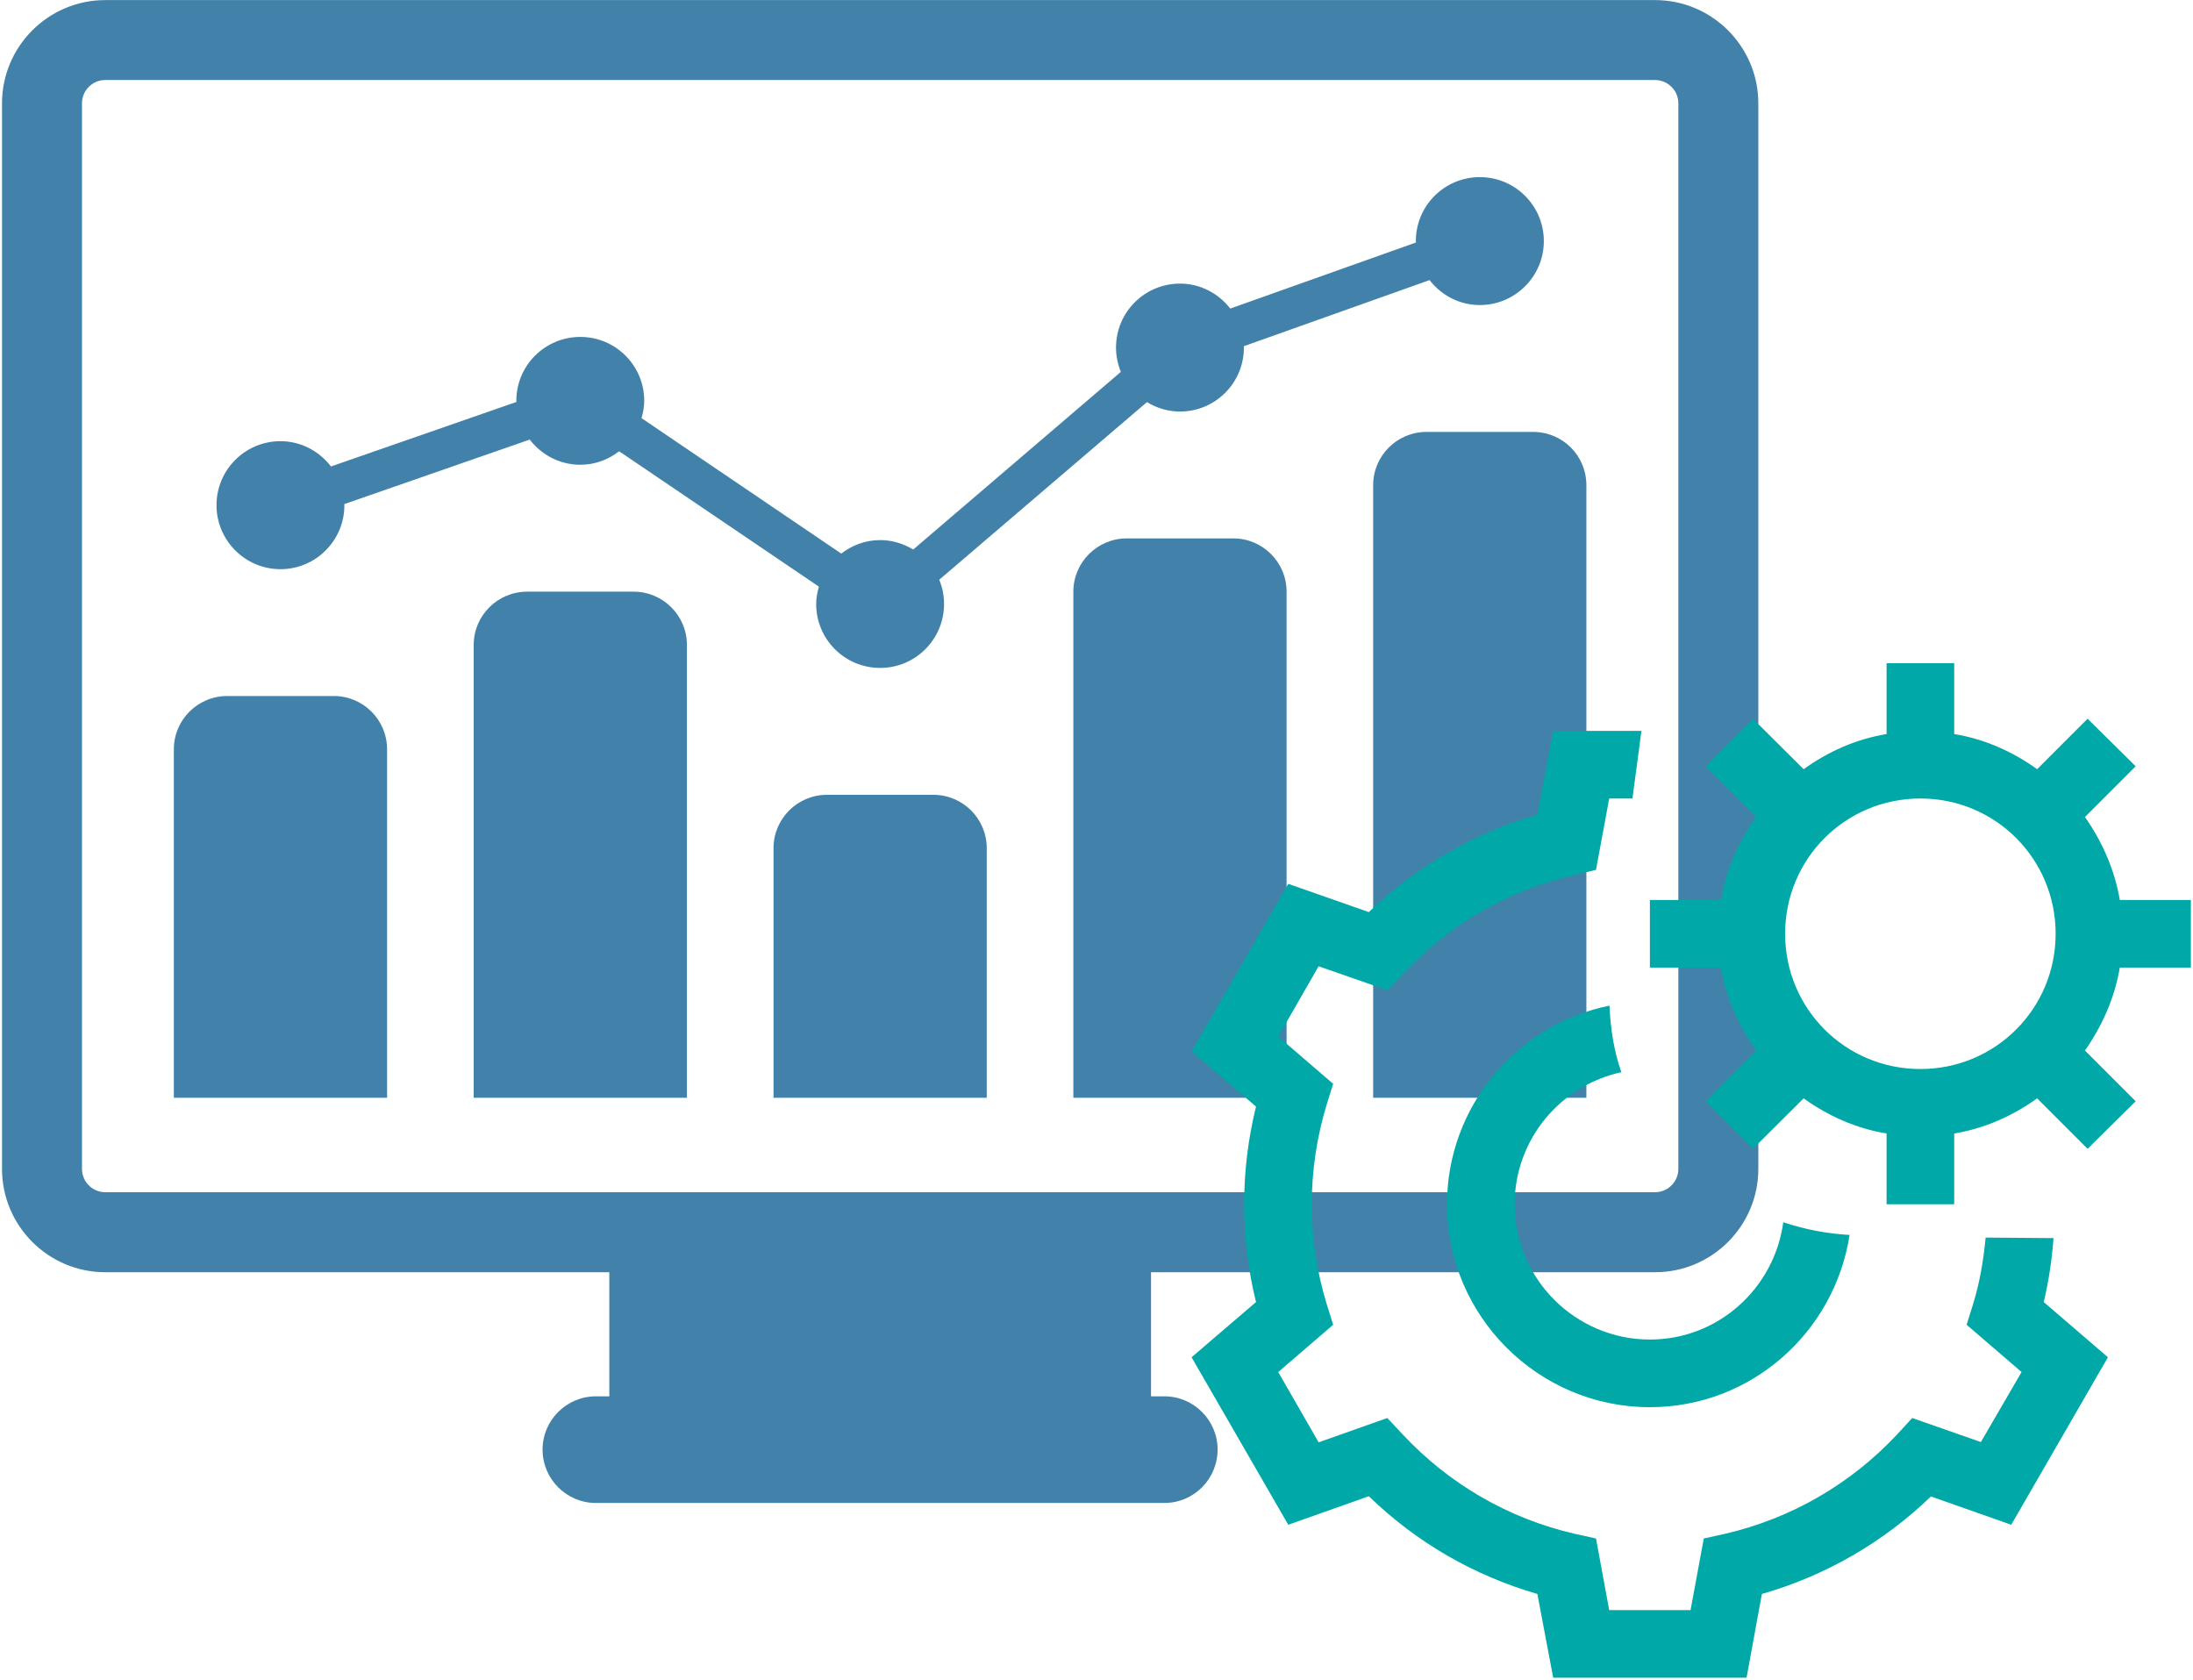
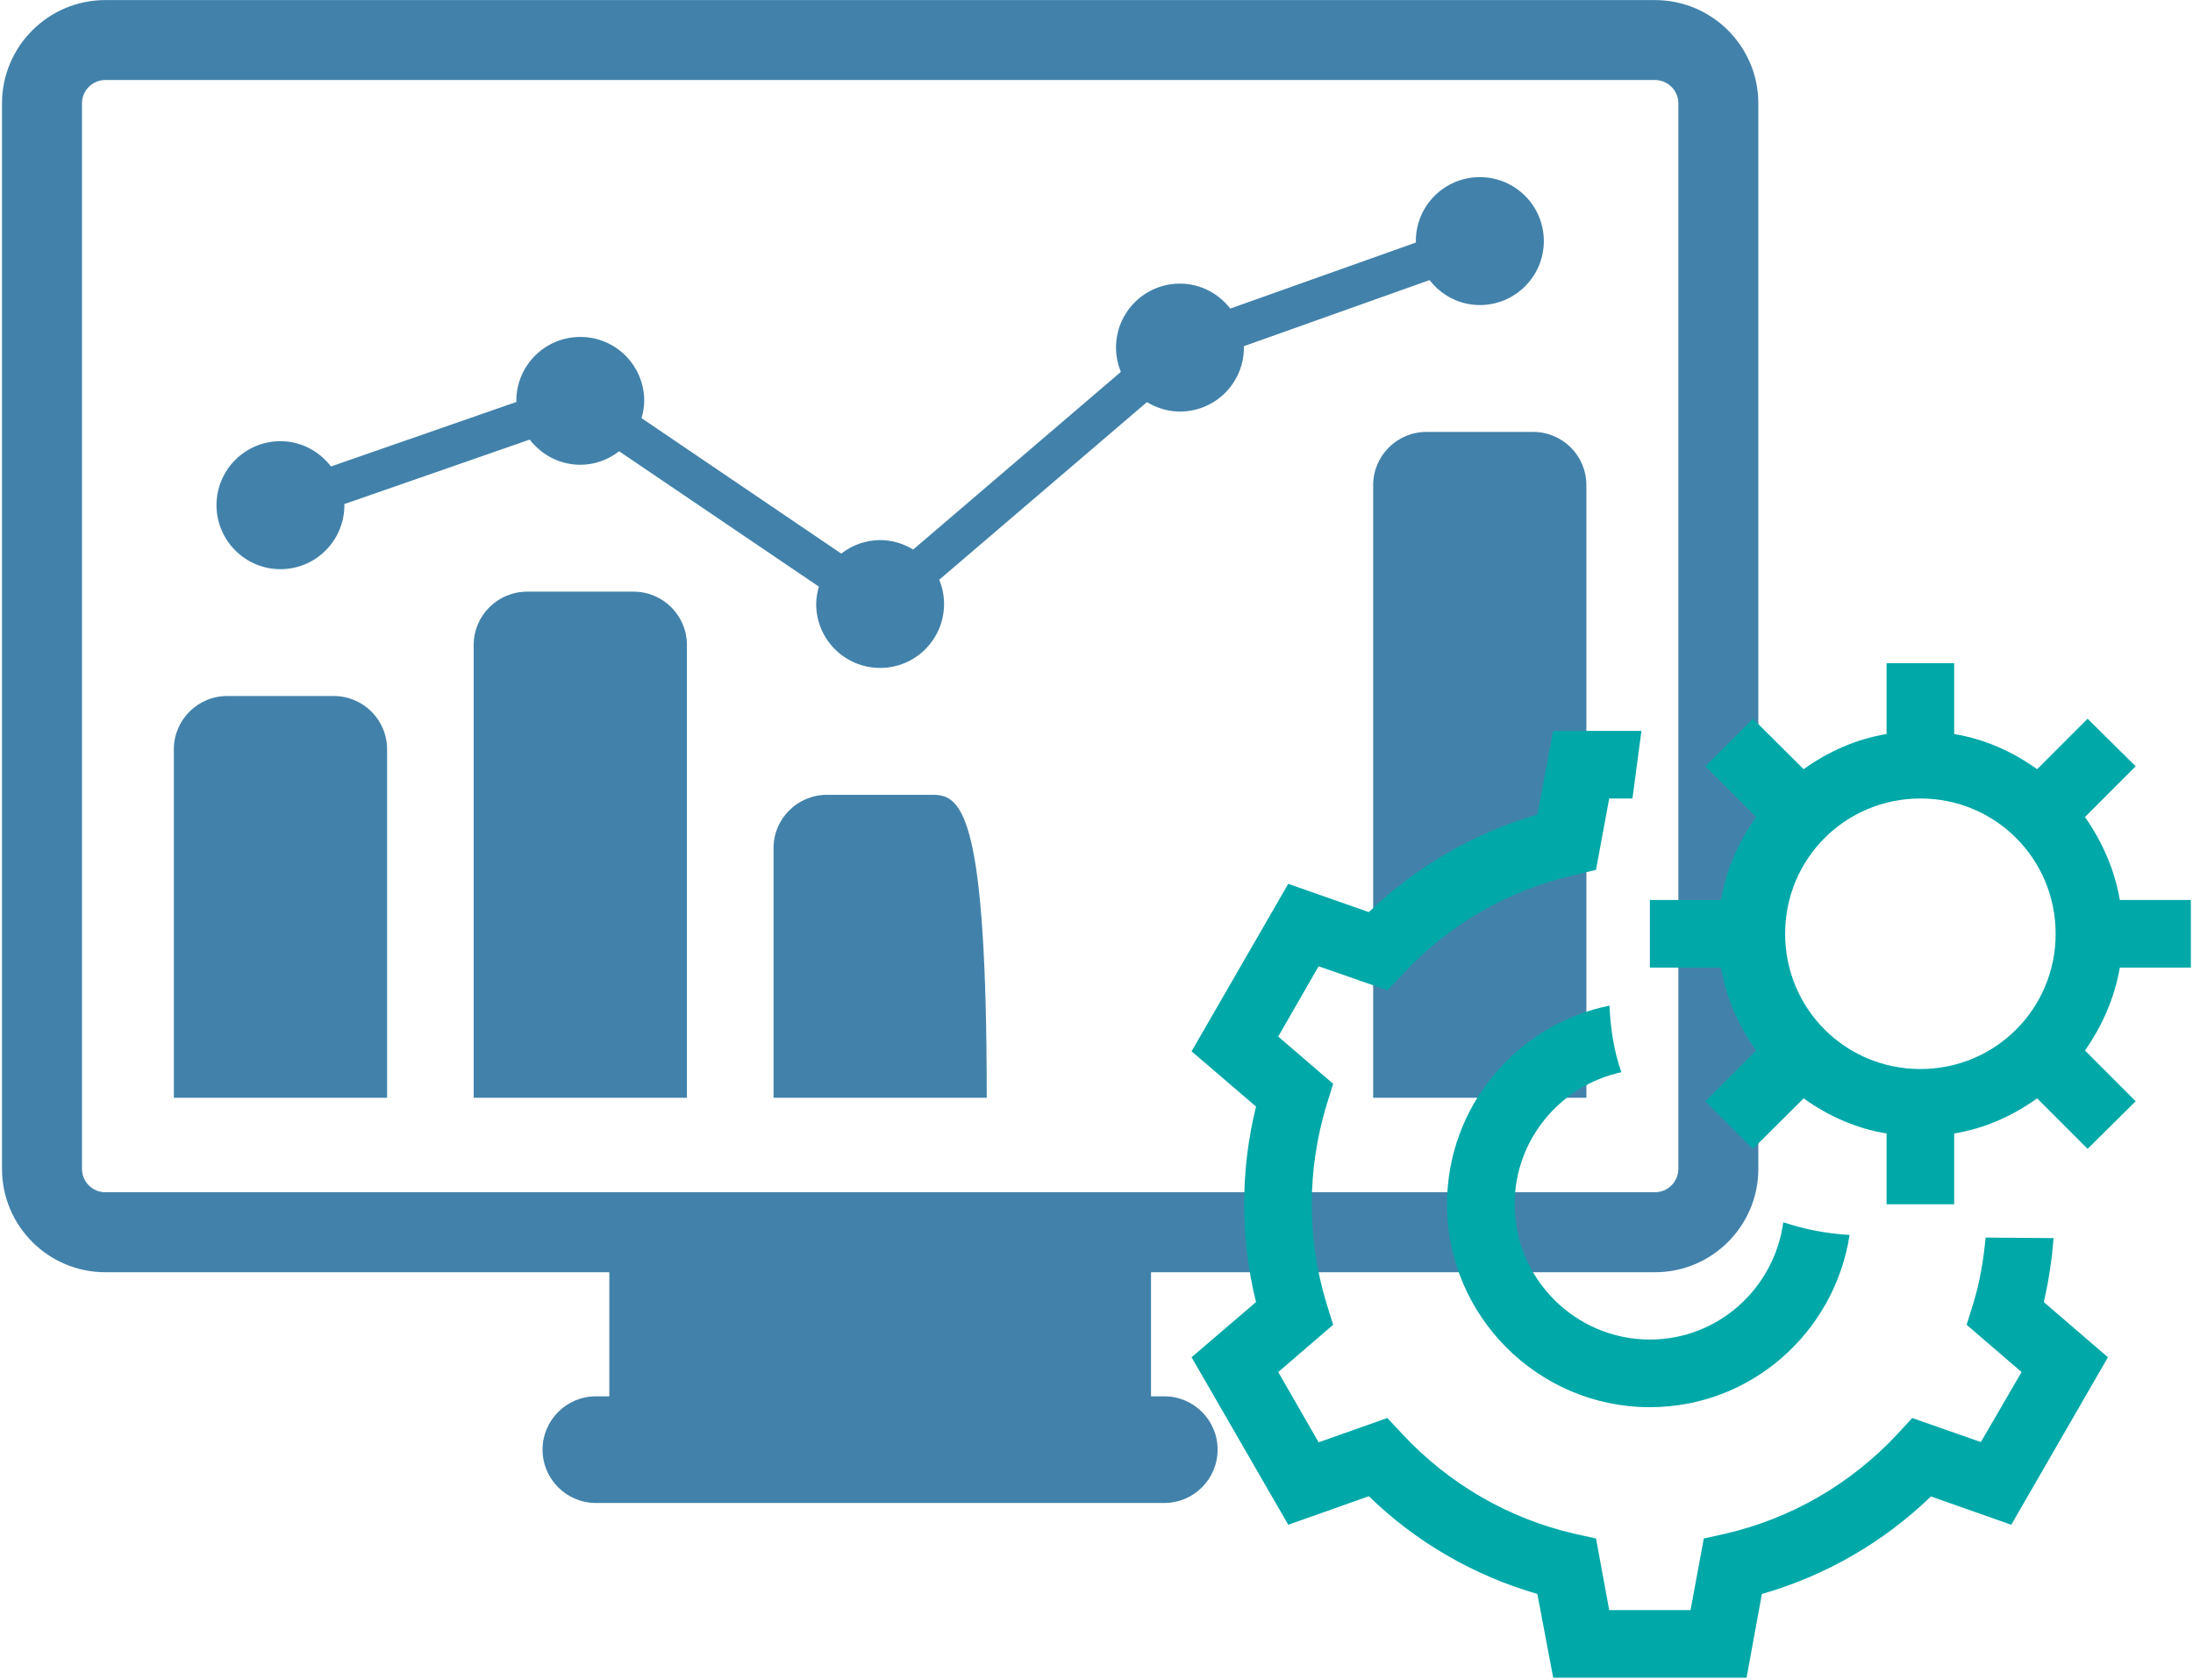
<svg xmlns="http://www.w3.org/2000/svg" width="534" height="409" viewBox="0 0 534 409">
  <path id="Path" fill="#4282aa" stroke="none" d="M 403.016 0.021 L 25.63 0.021 C 11.771 0.021 0.49 11.307 0.49 25.146 L 0.49 284.604 C 0.49 298.484 11.771 309.76 25.63 309.76 L 148.37 309.76 L 148.37 339.974 L 145.094 339.974 C 137.943 339.974 132.115 345.797 132.115 352.943 C 132.115 360.12 137.943 365.943 145.094 365.943 L 283.51 365.943 C 290.688 365.943 296.49 360.12 296.49 352.943 C 296.49 345.797 290.688 339.974 283.51 339.974 L 280.276 339.974 L 280.276 309.76 L 403.016 309.76 C 416.875 309.76 428.156 298.484 428.156 284.604 L 428.156 25.146 C 428.156 11.307 416.875 0.021 403.016 0.021 Z M 408.682 284.594 C 408.682 287.719 406.13 290.281 403.016 290.281 L 25.63 290.281 C 22.5 290.281 19.964 287.734 19.964 284.594 L 19.964 25.146 C 19.964 22.047 22.49 19.484 25.63 19.484 L 403.016 19.484 C 406.12 19.484 408.682 22.036 408.682 25.146 Z" />
  <path id="path1" fill="#4282aa" stroke="none" d="M 81.276 169.464 L 55.339 169.464 C 48.161 169.464 42.333 175.26 42.333 182.432 L 42.333 267.281 L 94.255 267.281 L 94.255 182.432 C 94.255 175.26 88.427 169.464 81.276 169.464 Z" />
  <path id="path2" fill="#4282aa" stroke="none" d="M 154.286 144.057 L 128.349 144.057 C 121.172 144.057 115.344 149.88 115.344 157.026 L 115.344 267.281 L 167.266 267.281 L 167.266 157.026 C 167.266 149.87 161.438 144.057 154.286 144.057 Z" />
-   <path id="path3" fill="#4282aa" stroke="none" d="M 227.302 193.521 L 201.359 193.521 C 194.182 193.521 188.354 199.344 188.354 206.49 L 188.354 267.281 L 240.276 267.281 L 240.276 206.49 C 240.266 199.344 234.448 193.521 227.302 193.521 Z" />
-   <path id="path4" fill="#4282aa" stroke="none" d="M 300.312 131.089 L 274.37 131.089 C 267.193 131.089 261.365 136.911 261.365 144.057 L 261.365 267.281 L 313.286 267.281 L 313.286 144.057 C 313.276 136.911 307.49 131.089 300.312 131.089 Z" />
+   <path id="path3" fill="#4282aa" stroke="none" d="M 227.302 193.521 L 201.359 193.521 C 194.182 193.521 188.354 199.344 188.354 206.49 L 188.354 267.281 L 240.276 267.281 C 240.266 199.344 234.448 193.521 227.302 193.521 Z" />
  <path id="path5" fill="#4282aa" stroke="none" d="M 373.307 105.161 L 347.365 105.161 C 340.193 105.161 334.365 110.958 334.365 118.13 L 334.365 267.281 L 386.286 267.281 L 386.286 118.13 C 386.286 110.943 380.5 105.161 373.307 105.161 Z" />
  <path id="path6" fill="#4282aa" stroke="none" d="M 68.302 138.583 C 76.896 138.583 83.859 131.594 83.859 123.005 C 83.859 122.927 83.828 122.818 83.828 122.74 L 128.99 107.031 C 131.839 110.729 136.271 113.161 141.312 113.161 C 144.896 113.161 148.13 111.906 150.76 109.875 L 199.396 142.828 C 199.031 144.193 198.74 145.594 198.74 147.052 C 198.74 155.667 205.703 162.625 214.323 162.625 C 222.917 162.625 229.88 155.667 229.88 147.052 C 229.88 144.964 229.464 142.974 228.703 141.156 L 279.286 97.906 C 281.641 99.339 284.38 100.203 287.333 100.203 C 295.927 100.203 302.891 93.245 302.891 84.63 C 302.891 84.521 302.865 84.391 302.865 84.297 L 348.104 68.198 C 350.948 71.875 355.359 74.276 360.344 74.276 C 368.938 74.276 375.927 67.292 375.927 58.703 C 375.927 50.089 368.938 43.125 360.344 43.125 C 351.724 43.125 344.76 50.089 344.76 58.703 C 344.76 58.807 344.786 58.943 344.812 59.036 L 299.573 75.13 C 296.729 71.458 292.318 69.052 287.333 69.052 C 278.714 69.052 271.75 76.016 271.75 84.63 C 271.75 86.714 272.193 88.729 272.927 90.547 L 222.37 133.797 C 219.99 132.37 217.276 131.5 214.323 131.5 C 210.74 131.5 207.479 132.755 204.849 134.786 L 156.214 101.807 C 156.599 100.469 156.87 99.068 156.87 97.589 C 156.87 88.995 149.906 82.036 141.312 82.036 C 132.693 82.036 125.729 88.995 125.729 97.589 C 125.729 97.693 125.755 97.771 125.755 97.865 L 80.599 113.573 C 77.75 109.875 73.312 107.417 68.302 107.417 C 59.682 107.417 52.719 114.401 52.719 122.995 C 52.719 131.583 59.693 138.583 68.302 138.583 Z" />
  <path id="path7" fill="#00a8a8" stroke="none" d="M 459.385 161.484 L 459.385 178.724 C 451.922 179.948 445.104 183.031 439.188 187.281 L 426.839 174.995 L 415.26 186.573 L 427.609 198.922 C 423.365 204.901 420.339 211.656 419.052 219.12 L 401.75 219.12 L 401.75 235.583 L 419.052 235.583 C 420.339 243.047 423.365 249.802 427.609 255.781 L 415.26 268.135 L 426.839 279.714 L 439.188 267.427 C 445.104 271.672 451.922 274.76 459.385 275.979 L 459.385 293.219 L 475.849 293.219 L 475.849 275.979 C 483.312 274.76 490.13 271.672 496.047 267.427 L 508.333 279.714 L 520.042 268.135 L 507.693 255.781 C 511.87 249.802 514.896 243.047 516.182 235.583 L 533.484 235.583 L 533.484 219.12 L 516.182 219.12 C 514.896 211.656 511.87 204.901 507.693 198.922 L 520.042 186.573 L 508.333 174.995 L 496.047 187.281 C 490.13 183.031 483.312 179.948 475.849 178.724 L 475.849 161.484 Z M 378.208 177.953 L 374.349 198.344 C 358.979 202.781 344.891 210.948 333.312 222.078 L 313.693 215.193 L 290.151 255.974 L 305.844 269.422 C 303.917 277.266 302.953 285.177 302.953 293.219 C 302.953 301.26 303.917 309.234 305.844 317.021 L 290.151 330.464 L 313.693 371.245 L 333.312 364.297 C 344.891 375.552 358.979 383.656 374.349 388.094 L 378.208 408.484 L 425.292 408.484 L 429.026 388.094 C 444.526 383.656 458.547 375.552 470.193 364.359 L 489.745 371.245 L 513.286 330.464 L 497.656 317.021 C 498.88 311.875 499.651 306.661 500.036 301.453 L 483.505 301.323 C 482.99 306.792 482.089 312.193 480.484 317.406 L 478.875 322.552 L 492.255 334.062 L 482.349 351.109 L 465.625 345.255 L 461.958 349.245 C 450.635 361.339 436.167 369.698 420.146 373.427 L 414.875 374.589 L 411.656 392.021 L 391.844 392.021 L 388.63 374.589 L 383.354 373.427 C 367.276 369.698 352.865 361.339 341.547 349.245 L 337.812 345.255 L 321.089 351.172 L 311.25 334.062 L 324.63 322.552 L 323.021 317.406 C 320.641 309.62 319.417 301.453 319.417 293.219 C 319.417 285.052 320.641 276.88 323.021 269.031 L 324.63 263.885 L 311.25 252.375 L 321.089 235.266 L 337.88 241.12 L 341.547 237.193 C 352.865 225.036 367.276 216.74 383.354 213.073 L 388.63 211.786 L 391.844 194.417 L 397.505 194.417 L 399.693 177.953 Z M 467.62 194.417 C 485.885 194.417 500.552 209.083 500.552 227.354 C 500.552 245.62 485.885 260.286 467.62 260.286 C 449.349 260.286 434.682 245.62 434.682 227.354 C 434.682 209.083 449.349 194.417 467.62 194.417 Z M 391.911 244.849 C 369.396 249.417 352.349 269.354 352.349 293.219 C 352.349 320.427 374.542 342.62 401.75 342.62 C 426.385 342.62 446.714 324.417 450.38 300.682 C 444.781 300.359 439.443 299.328 434.234 297.594 C 432.047 313.672 418.411 326.151 401.75 326.151 C 383.615 326.151 368.818 311.359 368.818 293.219 C 368.818 277.396 380.01 264.276 394.802 261.057 C 393.005 255.974 392.167 250.51 391.911 244.849 Z" />
</svg>